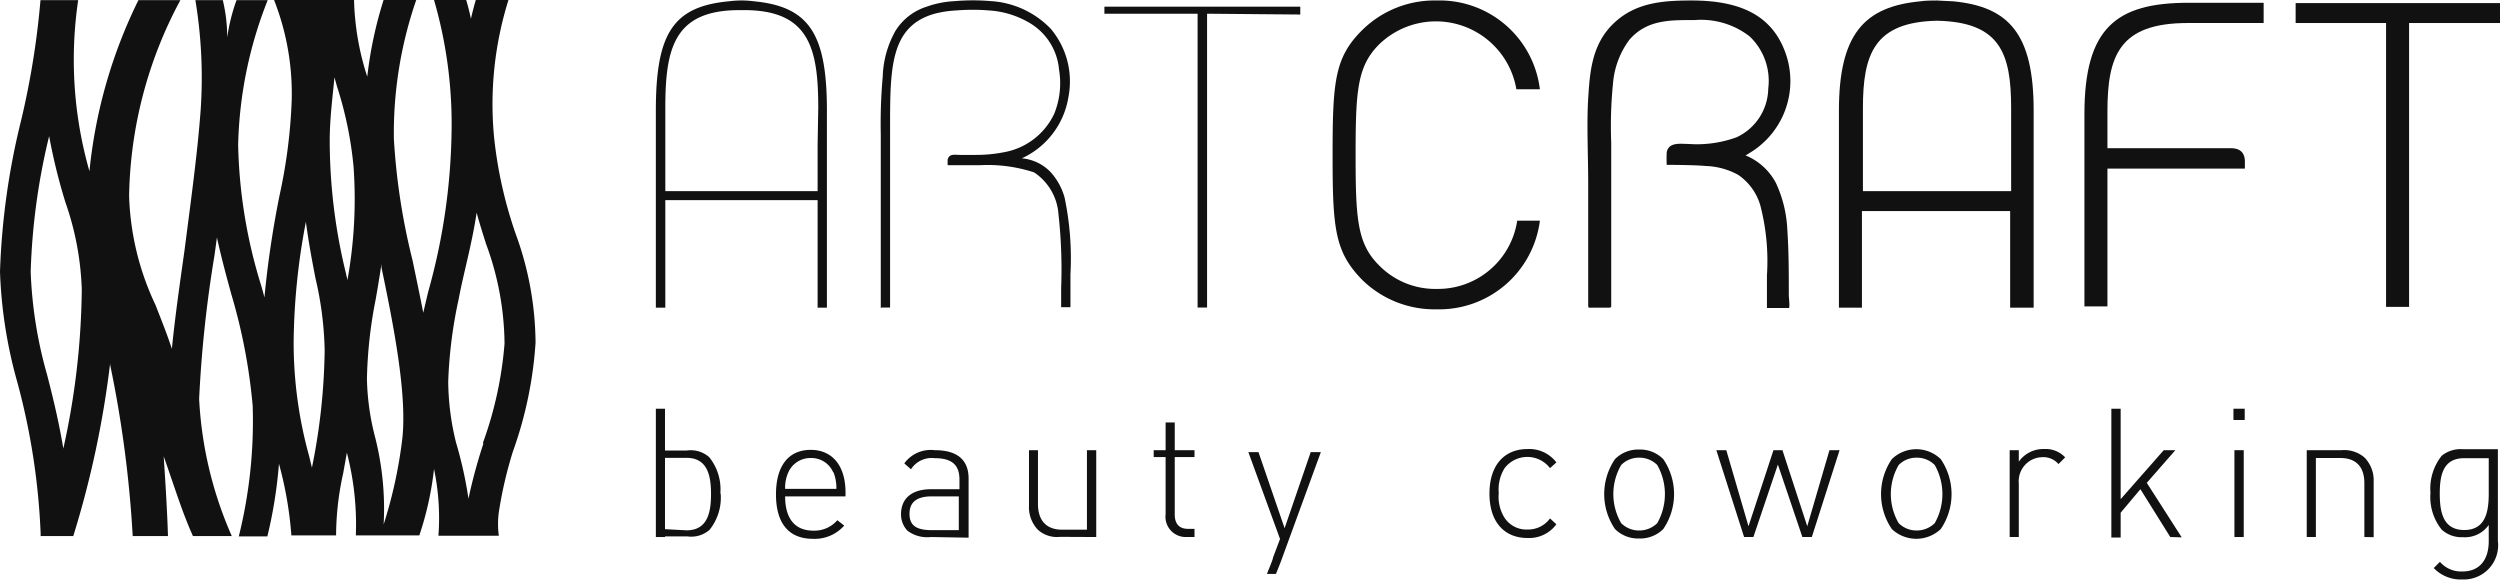
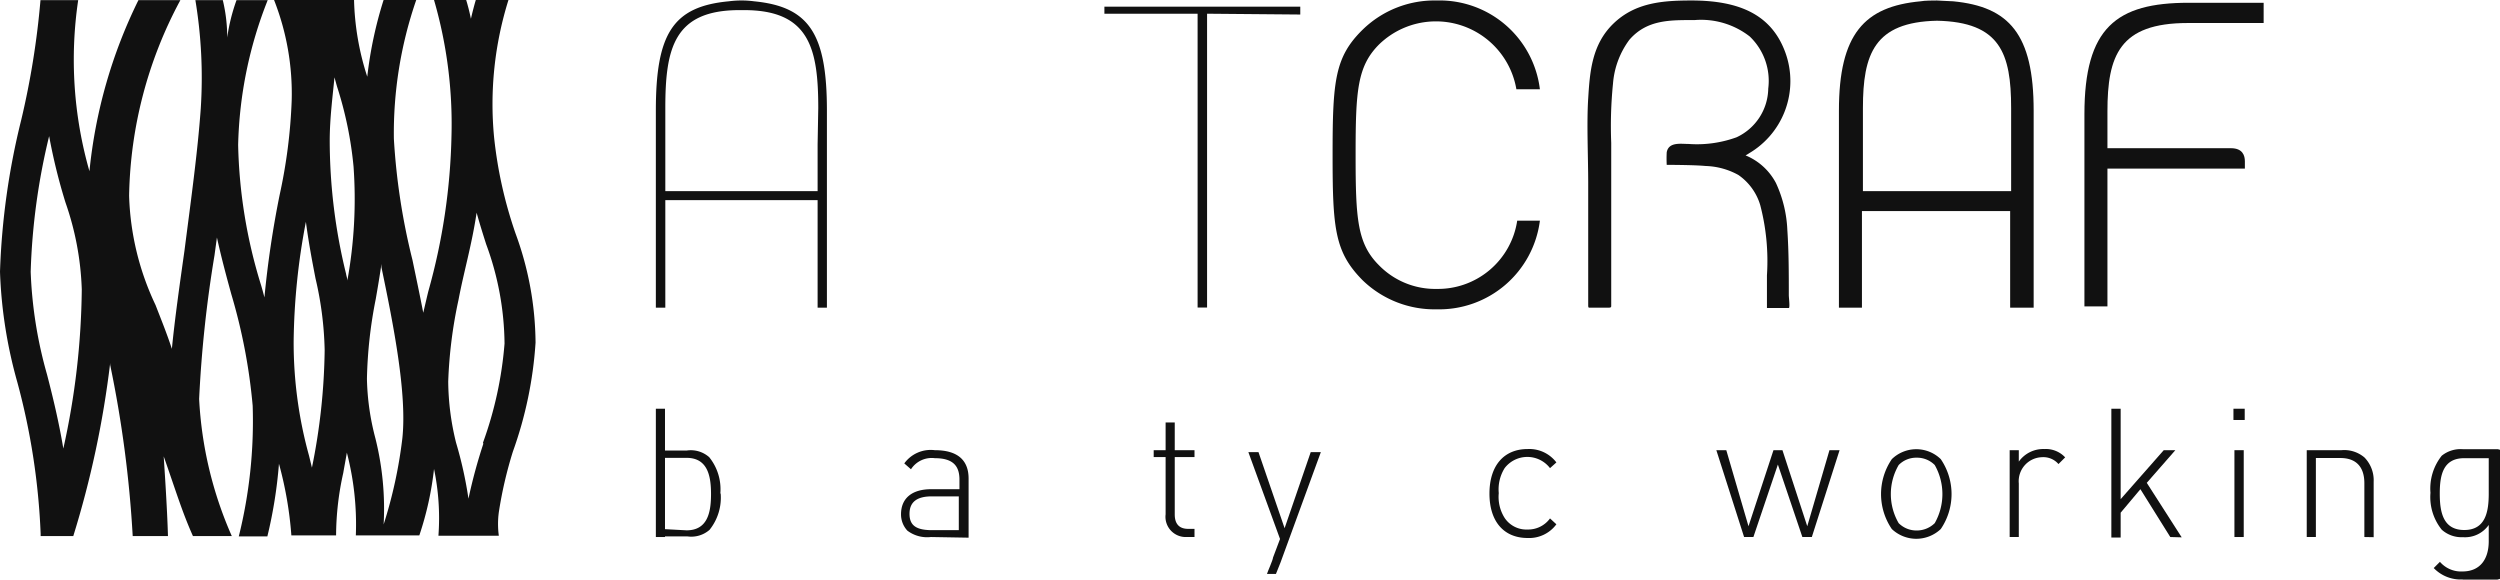
<svg xmlns="http://www.w3.org/2000/svg" id="Слой_1" data-name="Слой 1" viewBox="0 0 153.16 35.51">
  <defs>
    <style>.cls-1{fill:#111;}</style>
  </defs>
  <path class="cls-1" d="M54.83,85.26a24.35,24.35,0,0,0,1.39-6.68A19.71,19.71,0,0,0,55,71.91,26.27,26.27,0,0,1,53.68,66a21.32,21.32,0,0,1,.88-8.41h-2c-.1.33-.2.72-.3,1.15-.09-.44-.19-.82-.29-1.15H50a27.25,27.25,0,0,1,1.07,8.32,38,38,0,0,1-1.42,9.53c-.11.45-.21.89-.31,1.31-.21-1.09-.44-2.17-.66-3.23a40.06,40.06,0,0,1-1.14-7.43,25,25,0,0,1,1.37-8.5h-2a24.75,24.75,0,0,0-1,4.7,16.46,16.46,0,0,1-.81-4.7H40.2a15.67,15.67,0,0,1,1.08,6.16,32.43,32.43,0,0,1-.74,5.79,60.82,60.82,0,0,0-.93,6.27c-.06-.24-.13-.49-.2-.73A31.08,31.08,0,0,1,38,66.47a25.52,25.52,0,0,1,1.81-8.87H37.9a11.41,11.41,0,0,0-.57,2.29,9.72,9.72,0,0,0-.27-2.29H35.38a29.1,29.1,0,0,1,.33,6.63c-.19,2.69-.62,5.76-1,8.73-.3,2.12-.59,4.17-.77,6-.33-1-.68-1.85-1-2.68a16.72,16.72,0,0,1-1.62-6.7A26.14,26.14,0,0,1,34.46,57.6H31.89a30.45,30.45,0,0,0-3,10.48A24.82,24.82,0,0,1,28.2,57.6H25.89a50.17,50.17,0,0,1-1.18,7.34,44.46,44.46,0,0,0-1.3,9.3A28.45,28.45,0,0,0,24.47,81a41.8,41.8,0,0,1,1.43,9.29l0,.14h2a59.58,59.58,0,0,0,2.26-10.6l0,.12a70.73,70.73,0,0,1,1.38,10.48H33.7c-.05-1.84-.24-4.51-.26-4.88.74,2.1,1.13,3.41,1.79,4.88h2.38a23.74,23.74,0,0,1-2-8.4,75.45,75.45,0,0,1,.94-8.79l.15-1.1c.27,1.23.58,2.38.88,3.47a34.72,34.72,0,0,1,1.31,6.84,29.24,29.24,0,0,1-.85,8h1.75A28.14,28.14,0,0,0,40.5,86a22.88,22.88,0,0,1,.76,4.39H44a17.84,17.84,0,0,1,.44-3.83c.07-.41.15-.82.22-1.24a17.46,17.46,0,0,1,.55,5.07h3.89A19.5,19.5,0,0,0,50,86.32a14.78,14.78,0,0,1,.27,4.09h3.7a5.39,5.39,0,0,1,0-1.44A25.18,25.18,0,0,1,54.83,85.26Zm-27.54-.19c-.28-1.67-.64-3.15-1-4.54a26.39,26.39,0,0,1-1-6.29,40.06,40.06,0,0,1,1.13-8.31,35.24,35.24,0,0,0,1,4.06,17.83,17.83,0,0,1,1,5.33A46.65,46.65,0,0,1,27.29,85.07Zm15.23,1.17v0l-.18-.74a26,26,0,0,1-.94-7,40.82,40.82,0,0,1,.75-7.32c.18,1.36.4,2.48.59,3.47a20.93,20.93,0,0,1,.56,4.39A38.06,38.06,0,0,1,42.52,86.24Zm2.17-11.46c0-.14-.06-.28-.08-.42a34.25,34.25,0,0,1-1-8.13c0-1.42.19-2.8.29-3.9.06.2.11.4.17.6a22.89,22.89,0,0,1,1,4.87A27.92,27.92,0,0,1,44.69,74.78Zm2.22,15a17.76,17.76,0,0,0-.5-5.33,15.35,15.35,0,0,1-.52-3.65,27.62,27.62,0,0,1,.54-4.89c.12-.68.24-1.4.35-2.15l0,.21c.74,3.54,1.57,7.75,1.28,10.47A28.15,28.15,0,0,1,46.91,89.73Zm6.11-5a32.5,32.5,0,0,0-.91,3.36,24.61,24.61,0,0,0-.76-3.43,16,16,0,0,1-.48-3.75,28,28,0,0,1,.63-5c.32-1.7.81-3.34,1.11-5.34.19.69.39,1.32.58,1.92a18,18,0,0,1,1.13,6.1A23.14,23.14,0,0,1,53,84.71Z" transform="translate(-23.41 -57.59)" />
  <path class="cls-1" d="M143.07,57.67c-.22,0-.85-.05-1-.05s-.76,0-1,.05c-3.44.32-5,2-5,6.7V76.44h1.41V70.52h9.08v5.92H148V64.37C148,59.68,146.5,58,143.07,57.67ZM137.54,69.3V64.21c0-3.3.69-5.27,4.54-5.35,3.87.08,4.54,2,4.54,5.35V69.3Z" transform="translate(-23.41 -57.59)" />
  <path class="cls-1" d="M130.37,67.09a5.13,5.13,0,0,0,2.4-6.33c-.83-2.22-2.72-3.14-5.73-3.14-1.75,0-3.44.12-4.78,1.41s-1.45,3-1.55,4.58,0,3.51,0,5.27v7.39c0,.09,0,.17.06.17h1.13c.15,0,.22,0,.22-.1v-10a26,26,0,0,1,.11-3.64,5.17,5.17,0,0,1,1-2.67c1.08-1.25,2.51-1.21,4-1.21a4.85,4.85,0,0,1,3.37,1,3.76,3.76,0,0,1,1.14,3.2A3.35,3.35,0,0,1,129.8,66a7.1,7.1,0,0,1-2.93.41c-.48,0-1.23-.14-1.35.51a7.52,7.52,0,0,0,0,.77s1.69,0,2.39.07a4.38,4.38,0,0,1,2,.55,3.43,3.43,0,0,1,1.34,1.85,13.53,13.53,0,0,1,.41,4.3v2H133c.08,0,0-.66,0-.77,0-1.33,0-2.67-.09-4a7.58,7.58,0,0,0-.7-2.89,3.69,3.69,0,0,0-1.86-1.69C132,66.24,127.61,66.78,130.37,67.09Z" transform="translate(-23.41 -57.59)" />
  <path class="cls-1" d="M152.52,64.42v2.25h7.57c.72,0,.85.46.85.8v.45h-8.42v8.44h-1.41V64.59c0-5.3,1.95-6.83,6.38-6.83h4.6V59h-4.65C153.25,59,152.52,61,152.52,64.42Z" transform="translate(-23.41 -57.59)" />
-   <path class="cls-1" d="M88.87,63.51a5,5,0,0,0-1.09-4.16,5.55,5.55,0,0,0-3.64-1.69,13,13,0,0,0-2.25,0,6,6,0,0,0-1.74.35,3.47,3.47,0,0,0-1.88,1.47,6.07,6.07,0,0,0-.78,2.8,32.39,32.39,0,0,0-.12,3.55v10.6c0,.07,0,0,.09,0h.39c.08,0,.09,0,.09,0v-11c0-3.66,0-6.23,2.73-7a6.57,6.57,0,0,1,1.33-.2,12.27,12.27,0,0,1,2,0,5.53,5.53,0,0,1,2.41.72,3.69,3.69,0,0,1,1.88,2.9A5,5,0,0,1,88,64.55a4.21,4.21,0,0,1-3,2.35,8.86,8.86,0,0,1-1.77.18h-1c-.33,0-.65-.09-.76.27a2.71,2.71,0,0,0,0,.36h.49l1.49,0a9.15,9.15,0,0,1,3.31.44,3.36,3.36,0,0,1,1.5,2.6,30.53,30.53,0,0,1,.16,4.49v1.17h.57s0-.62,0-.68V74.4a18.14,18.14,0,0,0-.36-4.71,3.87,3.87,0,0,0-.84-1.54,2.77,2.77,0,0,0-1.78-.86A5,5,0,0,0,88.87,63.51Z" transform="translate(-23.41 -57.59)" />
  <path class="cls-1" d="M111.43,76.54a6.33,6.33,0,0,1-4.53-1.77c-1.72-1.73-1.85-3.17-1.85-7.69s.13-6,1.85-7.68a6.3,6.3,0,0,1,4.53-1.78,6.19,6.19,0,0,1,6.32,5.44h-1.44a5,5,0,0,0-8.41-2.75c-1.34,1.34-1.44,2.85-1.44,6.77s.1,5.44,1.44,6.77a4.81,4.81,0,0,0,3.53,1.44,4.91,4.91,0,0,0,4.93-4.18h1.39A6.22,6.22,0,0,1,111.43,76.54Z" transform="translate(-23.41 -57.59)" />
-   <path class="cls-1" d="M171,59V76.39h-1.41V59h-5.54V57.78h12.52V59Z" transform="translate(-23.41 -57.59)" />
  <path class="cls-1" d="M97.36,58.43v18h-.58v-18H91.07V58h12v.48Z" transform="translate(-23.41 -57.59)" />
  <path class="cls-1" d="M69.61,57.67a6.09,6.09,0,0,0-.65-.05h-.25a5.91,5.91,0,0,0-.65.05c-3.44.32-4.47,2-4.47,6.7V76.44h.58V69.85H73.5v6.59h.57V64.37C74.07,59.68,73,58,69.61,57.67Zm3.89,8.78V69.3H64.17V64.21c0-3.66.53-6,4.54-6H69c4,0,4.54,2.36,4.54,6Z" transform="translate(-23.41 -57.59)" />
  <path class="cls-1" d="M101.4,91.75c0,.13-.33.86-.37,1h.55l.28-.7,2.47-6.76h-.62l-1.6,4.66-1.6-4.66h-.62l1.94,5.32Z" transform="translate(-23.41 -57.59)" />
-   <path class="cls-1" d="M88.35,90.48A1.74,1.74,0,0,1,87,90.05a2,2,0,0,1-.55-1.48v-3.4H87v3.3c0,1,.51,1.57,1.47,1.57H90s0-1.13,0-1.57v-3.3h.57v5.32Z" transform="translate(-23.41 -57.59)" />
  <path class="cls-1" d="M67.54,87.84h0a3.13,3.13,0,0,0-.68-2.24,1.7,1.7,0,0,0-1.37-.41H64l0,.45,1.47,0c1.3,0,1.5,1.12,1.5,2.22s-.2,2.22-1.5,2.22L64,90l0,.45h1.51a1.7,1.7,0,0,0,1.37-.4,3.15,3.15,0,0,0,.68-2.24h0Z" transform="translate(-23.41 -57.59)" />
  <rect class="cls-1" x="40.18" y="25.04" width="0.56" height="7.86" />
-   <path class="cls-1" d="M71.51,88c0,1.36.6,2.1,1.73,2.1a1.86,1.86,0,0,0,1.47-.64l.42.33a2.41,2.41,0,0,1-1.92.81c-1.47,0-2.26-.94-2.26-2.72s.79-2.73,2.13-2.73,2.13,1,2.13,2.6V88Zm2.95-1.46a1.45,1.45,0,0,0-1.38-.89,1.48,1.48,0,0,0-1.38.89,2.3,2.3,0,0,0-.19,1h3.14A2.63,2.63,0,0,0,74.46,86.49Z" transform="translate(-23.41 -57.59)" />
  <path class="cls-1" d="M80.44,90.49A2,2,0,0,1,79,90.1a1.46,1.46,0,0,1-.39-1c0-1,.69-1.54,1.85-1.54h1.73v-.59c0-.85-.41-1.31-1.51-1.31a1.51,1.51,0,0,0-1.46.68l-.41-.36a2,2,0,0,1,1.87-.81c1.42,0,2.07.63,2.07,1.74v3.62ZM82.15,88H80.49c-.91,0-1.36.35-1.36,1.07s.42,1,1.39,1h1.63V88Z" transform="translate(-23.41 -57.59)" />
  <path class="cls-1" d="M96.1,90.49a1.24,1.24,0,0,1-1.28-1.39V85.59h-.73v-.42h.73v-1.7h.56v1.7h1.21v.42H95.38v3.52c0,.56.26.88.82.88h.39v.5Z" transform="translate(-23.41 -57.59)" />
  <path class="cls-1" d="M117,90.55c-1.45,0-2.34-1-2.34-2.72s.89-2.73,2.34-2.73a2.08,2.08,0,0,1,1.76.82l-.39.35a1.75,1.75,0,0,0-2.78,0,2.46,2.46,0,0,0-.36,1.53,2.41,2.41,0,0,0,.36,1.52,1.6,1.6,0,0,0,1.41.71,1.65,1.65,0,0,0,1.37-.68l.39.36A2.07,2.07,0,0,1,117,90.55Z" transform="translate(-23.41 -57.59)" />
-   <path class="cls-1" d="M125.31,90a2,2,0,0,1-1.48.58,2,2,0,0,1-1.48-.58,3.8,3.8,0,0,1,0-4.28,2,2,0,0,1,1.48-.59,2,2,0,0,1,1.48.59,3.8,3.8,0,0,1,0,4.28Zm-.37-3.92a1.52,1.52,0,0,0-1.11-.45,1.5,1.5,0,0,0-1.1.45,3.54,3.54,0,0,0,0,3.56,1.54,1.54,0,0,0,1.1.45,1.57,1.57,0,0,0,1.11-.45,3.61,3.61,0,0,0,0-3.56Z" transform="translate(-23.41 -57.59)" />
  <path class="cls-1" d="M134.41,90.49h-.58l-1.5-4.44-1.5,4.44h-.57l-1.7-5.32h.61l1.36,4.66,1.53-4.66h.55l1.52,4.66,1.36-4.66h.62Z" transform="translate(-23.41 -57.59)" />
  <path class="cls-1" d="M142.31,90a2.18,2.18,0,0,1-3,0,3.8,3.8,0,0,1,0-4.28,2.15,2.15,0,0,1,3,0,3.8,3.8,0,0,1,0,4.28Zm-.37-3.92a1.52,1.52,0,0,0-1.11-.45,1.5,1.5,0,0,0-1.1.45,3.54,3.54,0,0,0,0,3.56,1.54,1.54,0,0,0,1.1.45,1.57,1.57,0,0,0,1.11-.45,3.61,3.61,0,0,0,0-3.56Z" transform="translate(-23.41 -57.59)" />
  <path class="cls-1" d="M148.51,85.6a1.47,1.47,0,0,0-1.42,1.61v3.28h-.56V85.17h.56v.7a1.84,1.84,0,0,1,1.56-.77,1.62,1.62,0,0,1,1.28.51l-.41.41A1.22,1.22,0,0,0,148.51,85.6Z" transform="translate(-23.41 -57.59)" />
  <path class="cls-1" d="M156.37,90.49l-1.83-2.93L153.33,89v1.52h-.57V82.63h.57v5.54l2.64-3h.71l-1.75,2,2.14,3.34Z" transform="translate(-23.41 -57.59)" />
  <path class="cls-1" d="M160.24,83.32v-.69h.69v.69Zm.06,7.17V85.17h.57v5.32Z" transform="translate(-23.41 -57.59)" />
  <path class="cls-1" d="M168.26,90.49v-3.3c0-1-.51-1.54-1.47-1.54h-1.5v4.84h-.56V85.17h2.13a1.91,1.91,0,0,1,1.41.45,2,2,0,0,1,.56,1.48v3.4Z" transform="translate(-23.41 -57.59)" />
-   <path class="cls-1" d="M174.27,93.09a2.29,2.29,0,0,1-1.76-.7l.38-.38a1.71,1.71,0,0,0,1.38.59c1.11,0,1.61-.79,1.61-1.85v-1a1.77,1.77,0,0,1-1.58.75,1.81,1.81,0,0,1-1.3-.46,3.19,3.19,0,0,1-.69-2.26,3.23,3.23,0,0,1,.69-2.27,1.84,1.84,0,0,1,1.3-.4h2.14v5.62A2.1,2.1,0,0,1,174.27,93.09Zm.11-7.43c-1.31,0-1.5,1.06-1.5,2.17s.19,2.23,1.5,2.23,1.5-1.13,1.5-2.23c0-.61,0-2.17,0-2.17Z" transform="translate(-23.41 -57.59)" />
+   <path class="cls-1" d="M174.27,93.09a2.29,2.29,0,0,1-1.76-.7l.38-.38a1.71,1.71,0,0,0,1.38.59c1.11,0,1.61-.79,1.61-1.85v-1a1.77,1.77,0,0,1-1.58.75,1.81,1.81,0,0,1-1.3-.46,3.19,3.19,0,0,1-.69-2.26,3.23,3.23,0,0,1,.69-2.27,1.84,1.84,0,0,1,1.3-.4h2.14A2.1,2.1,0,0,1,174.27,93.09Zm.11-7.43c-1.31,0-1.5,1.06-1.5,2.17s.19,2.23,1.5,2.23,1.5-1.13,1.5-2.23c0-.61,0-2.17,0-2.17Z" transform="translate(-23.41 -57.59)" />
</svg>